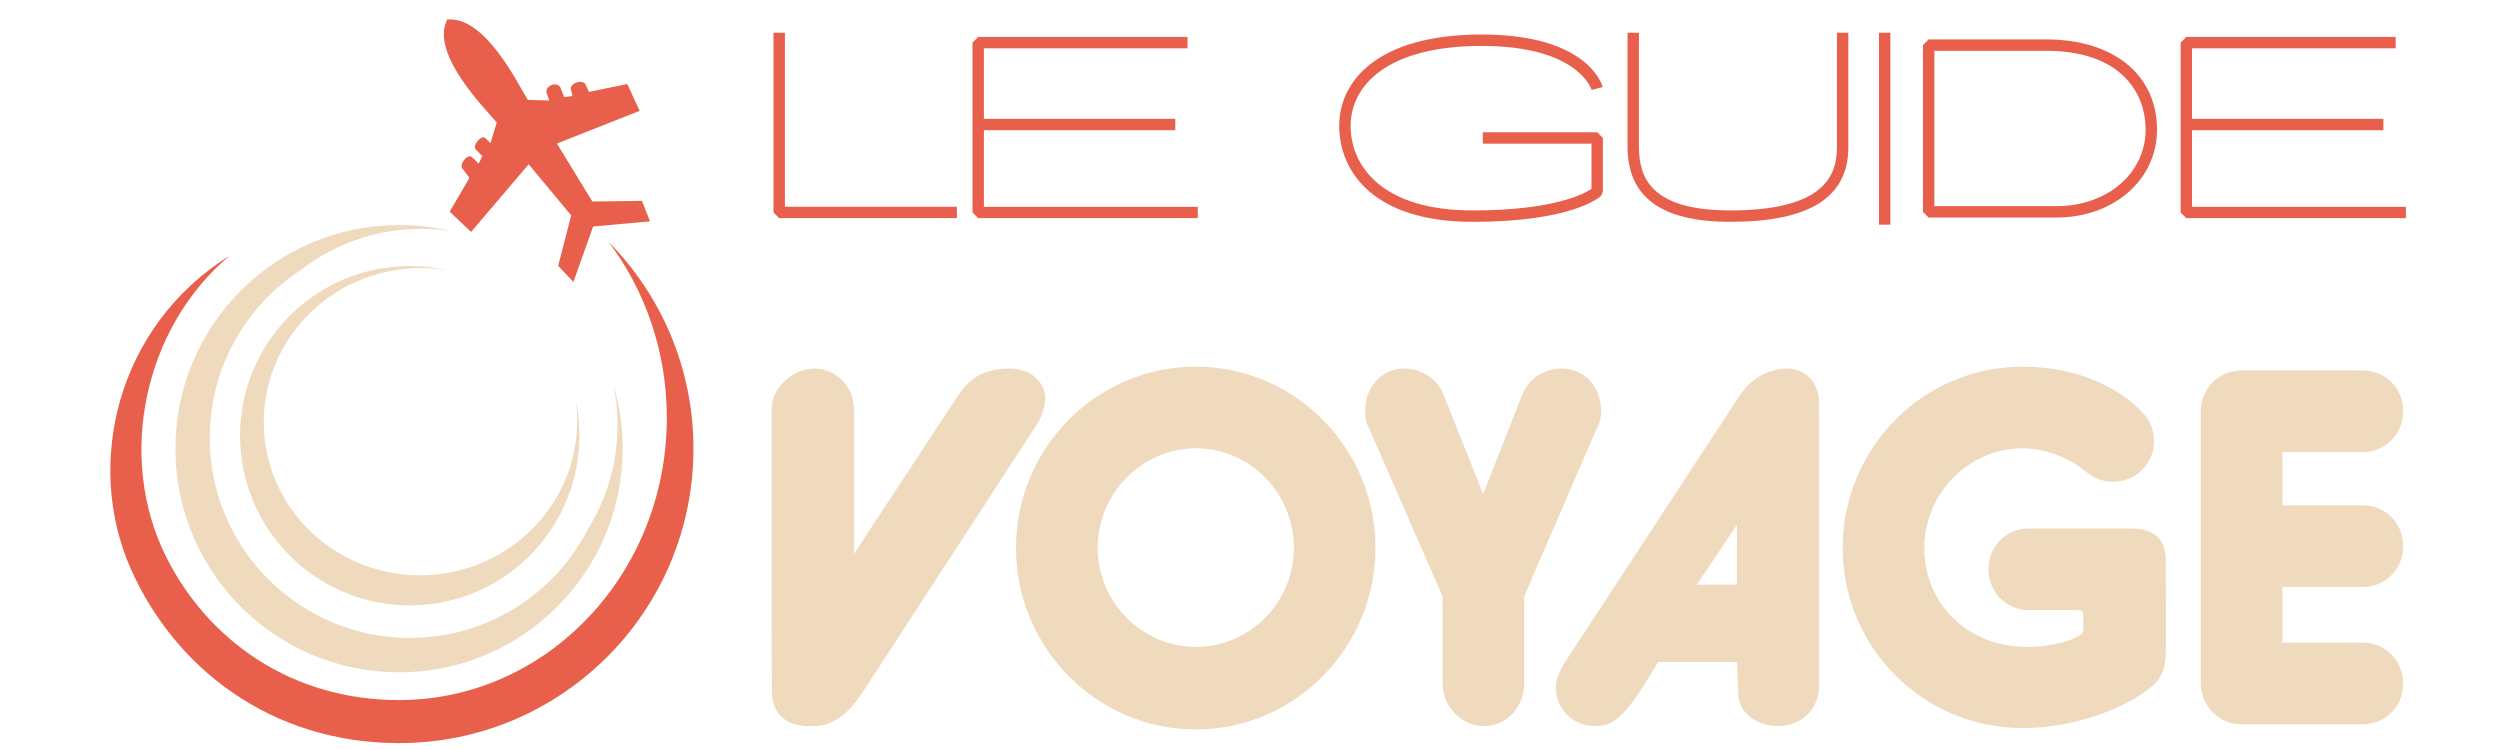
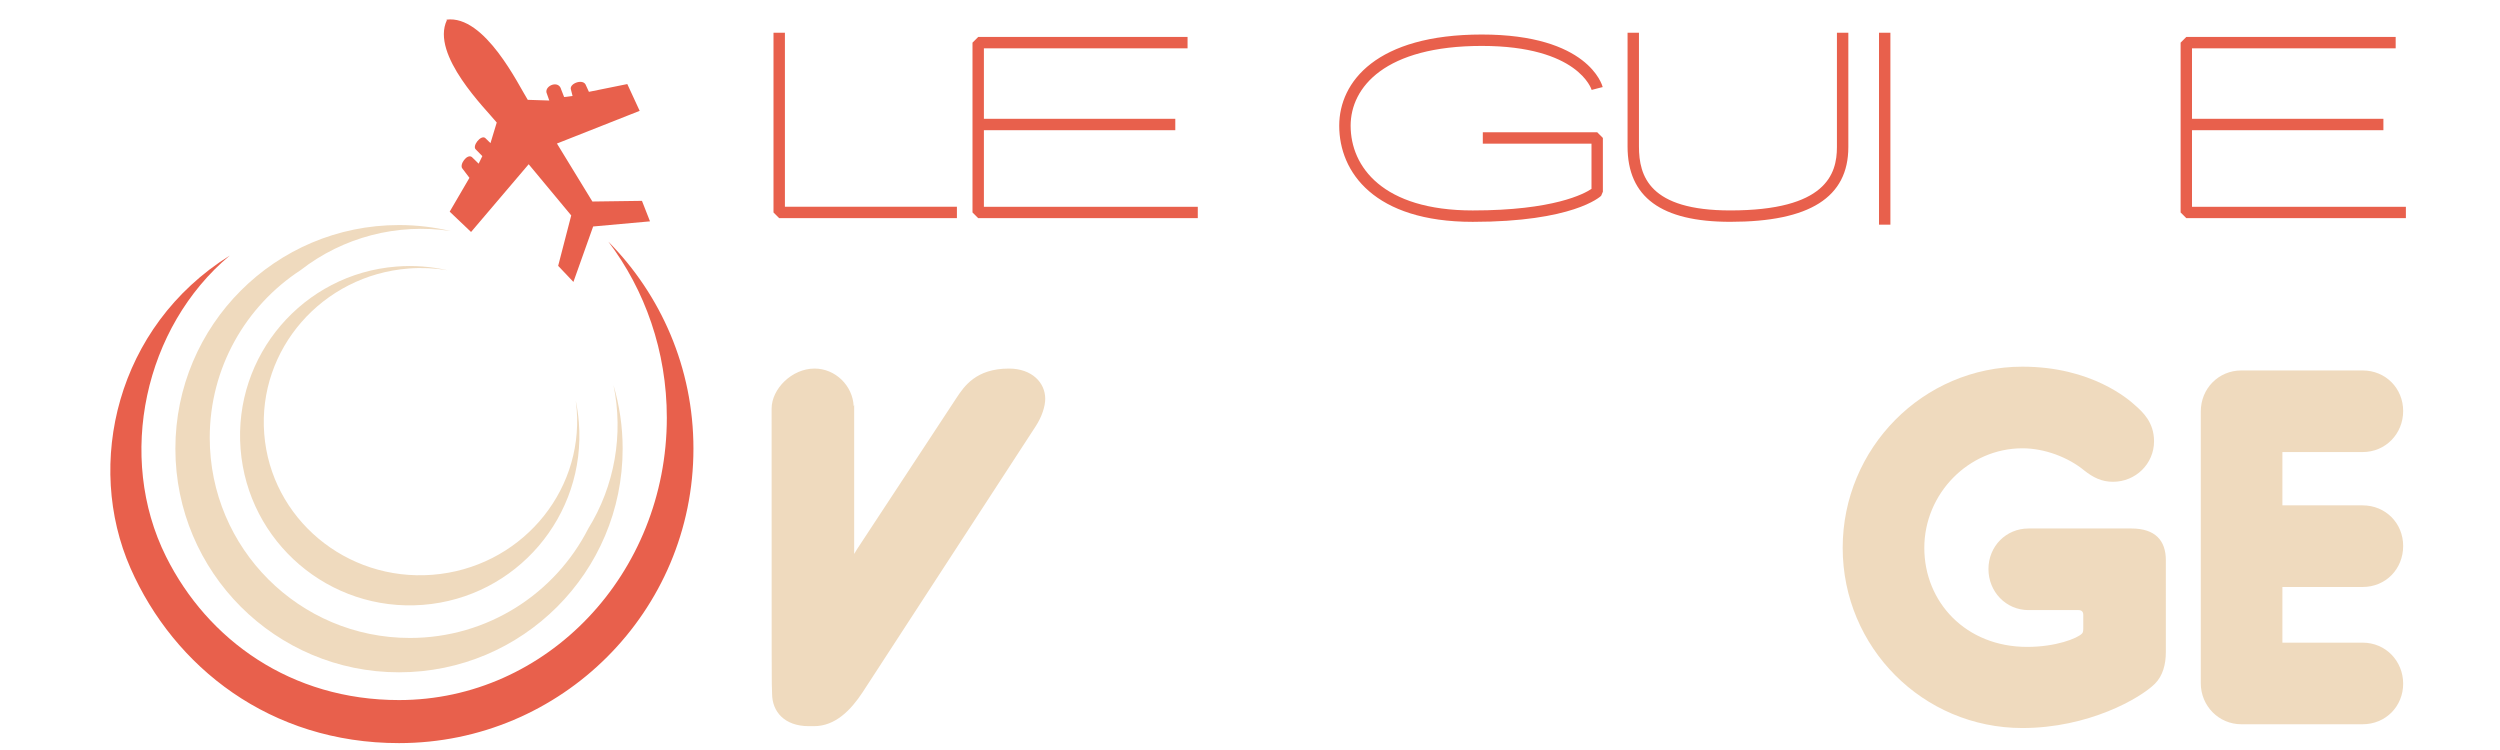
<svg xmlns="http://www.w3.org/2000/svg" version="1.1" id="Calque_1" x="0px" y="0px" width="200px" height="60px" viewBox="0 0 200 60" enable-background="new 0 0 200 60" xml:space="preserve">
  <path fill-rule="evenodd" clip-rule="evenodd" fill="#EFDABE" d="M31.723,21.324c1.4-0.109,2.768-0.001,4.068,0.294  c-1.004-0.168-2.045-0.218-3.108-0.136c-6.902,0.538-12.071,6.458-11.545,13.224c0.527,6.766,6.551,11.815,13.453,11.277  c6.903-0.538,12.071-6.459,11.545-13.225c-0.02-0.237-0.044-0.472-0.077-0.706c0.12,0.571,0.205,1.154,0.251,1.75  c0.582,7.474-5.004,14.005-12.479,14.587c-7.474,0.581-14.004-5.006-14.586-12.479S24.248,21.906,31.723,21.324" />
  <path fill-rule="evenodd" clip-rule="evenodd" fill="#E8604C" d="M48.67,19.334c4.207,4.255,6.805,10.104,6.805,16.56  c0,13.01-10.545,23.555-23.556,23.555c-10.298,0-17.995-6.075-21.481-14.001c-3.648-8.294-1.144-19.32,7.941-25.002  c-6.836,5.718-9.079,16.095-5.099,24.076c3.334,6.688,10.006,11.483,18.64,11.483c11.833,0,21.426-10.111,21.426-22.586  C53.346,28.091,51.596,23.196,48.67,19.334" />
  <path fill-rule="evenodd" clip-rule="evenodd" fill="#EFDABE" d="M31.92,18.004c1.421,0,2.803,0.167,4.129,0.479  c-4.263-0.642-8.598,0.478-12.009,3.134c-4.372,2.857-7.261,7.795-7.261,13.409c0,8.842,7.167,16.01,16.01,16.01  c6.226,0,11.622-3.554,14.269-8.744c2.12-3.42,2.836-7.546,2.021-11.478c0.477,1.612,0.733,3.317,0.733,5.081  c0,9.881-8.011,17.89-17.892,17.89c-9.88,0-17.89-8.009-17.89-17.89C14.03,26.013,22.04,18.004,31.92,18.004" />
  <path fill-rule="evenodd" clip-rule="evenodd" fill="#E8604C" d="M52,17.708l-0.643-1.64l-3.966,0.054l-2.836-4.64l6.618-2.615  l-0.989-2.142l-3.071,0.622l-0.237-0.517C46.693,6.269,45.6,6.643,45.66,7.107l0.144,0.572l-0.674,0.084l-0.234-0.601  c-0.198-0.778-1.301-0.317-1.178,0.24l0.225,0.64l-1.723-0.056c-0.716-1.136-3.435-6.82-6.502-6.414l0.031,0.044  c-1.314,2.774,3.15,7.146,3.99,8.186l-0.5,1.649l-0.424-0.415c-0.352-0.268-1.066,0.656-0.748,0.922l0.52,0.532l-0.295,0.604  l-0.539-0.528c-0.377-0.3-1.038,0.614-0.755,0.926l0.558,0.735l-1.58,2.706l1.709,1.626l4.61-5.419l3.403,4.095l-1.045,4.034  l1.22,1.286l1.579-4.436L52,17.708z" />
  <g>
    <g>
      <path fill="#E8604C" d="M76.553,16.541v0.912H62.336l-0.456-0.456V2.619h0.913v13.922H76.553z" />
      <path fill="#E8604C" d="M95.823,16.541v0.912H78.256L77.8,16.997V3.412l0.456-0.457h16.749v0.913H78.712v5.636h15.312v0.913    H78.712v6.125H95.823z" />
      <path fill="#E8604C" d="M128.23,11.035v4.302l-0.14,0.33c-0.089,0.084-2.269,2.081-10.273,2.081    c-7.873,0-10.679-3.973-10.679-7.689c0-3.527,2.994-7.297,11.403-7.297c8.51,0,9.631,4.033,9.675,4.204l-0.443,0.112l-0.44,0.117    c-0.01-0.036-1.06-3.521-8.791-3.521c-7.735,0-10.491,3.298-10.491,6.385c0,3.276,2.564,6.777,9.767,6.777    c6.468,0,8.92-1.332,9.502-1.725v-3.619h-8.695v-0.912h9.151L128.23,11.035z" />
      <path fill="#E8604C" d="M147.867,2.619v9.148c0,4.022-3.089,5.978-9.443,5.978c-5.53,0-8.219-1.971-8.219-6.026v-9.1h0.912v9.1    c0,2.381,0.83,5.115,7.307,5.115c7.646,0,8.531-2.892,8.531-5.066V2.619H147.867z" />
      <path fill="#E8604C" d="M150.32,17.972V2.619h0.912v15.353H150.32z" />
-       <path fill="#E8604C" d="M172.562,10.369c0,4.011-3.462,7.035-8.055,7.035h-10.212l-0.457-0.456V3.607l0.457-0.456h9.396    C169.08,3.151,172.562,5.984,172.562,10.369z M171.65,10.369c0-3.048-2.09-6.305-7.96-6.305h-8.94v12.428h9.757    C168.579,16.492,171.65,13.859,171.65,10.369z" />
      <path fill="#E8604C" d="M192.471,16.541v0.912h-17.566l-0.456-0.456V3.412l0.456-0.457h16.749v0.913H175.36v5.636h15.312v0.913    H175.36v6.125H192.471z" />
    </g>
  </g>
  <g>
    <path fill="#EFDABE" d="M68.295,32.505l0.038-0.114v11.927l0.227-0.378l7.963-12.114c0.604-0.906,1.547-2.34,4.189-2.34   c1.849,0,2.906,1.133,2.906,2.416c0,0.604-0.265,1.434-0.755,2.188l-13.85,21.285c-0.944,1.435-2.189,2.718-3.887,2.718H64.71   c-1.962,0-2.943-1.17-2.943-2.604c-0.038-0.718-0.038-0.869-0.038-22.796c0-1.584,1.623-3.208,3.435-3.208   C66.824,29.485,68.22,30.844,68.295,32.505z" />
-     <path fill="#EFDABE" d="M95.66,29.334c7.963,0,14.379,6.529,14.379,14.493c0,7.963-6.416,14.529-14.379,14.529   c-7.963,0-14.379-6.566-14.379-14.529C81.281,35.863,87.697,29.334,95.66,29.334z M95.66,51.751c4.377,0,7.851-3.584,7.851-7.924   c0-4.341-3.473-7.964-7.851-7.964c-4.303,0-7.85,3.623-7.85,7.964C87.81,48.167,91.357,51.751,95.66,51.751z" />
-     <path fill="#EFDABE" d="M112.347,29.485c1.32,0,2.604,0.755,3.133,2.077l3.17,7.963l3.133-7.963   c0.527-1.322,1.812-2.077,3.132-2.077c1.888,0,3.17,1.509,3.17,3.359c0,0.302,0,0.868-0.302,1.321l-5.849,13.549v6.943   c0,1.85-1.322,3.435-3.247,3.435c-1.773,0-3.282-1.585-3.282-3.435v-6.943l-5.888-13.474c-0.302-0.528-0.302-1.095-0.302-1.396   C109.215,30.994,110.497,29.485,112.347,29.485z" />
-     <path fill="#EFDABE" d="M142.202,58.092c-1.548,0-3.058-0.98-3.133-2.491l-0.113-2.642h-6.303   c-2.378,4.001-3.359,5.133-4.982,5.133c-1.849,0-3.207-1.321-3.207-3.208c0-0.528,0.453-1.472,0.642-1.773l14.076-21.475   c0.869-1.32,2.265-2.151,3.813-2.151c1.472,0,2.528,1.17,2.528,2.755v22.644C145.522,56.771,144.088,58.092,142.202,58.092z    M135.748,46.771h3.208v-4.794L135.748,46.771z" />
    <path fill="#EFDABE" d="M173.266,52.204c0,0.906-0.227,1.85-0.868,2.491c-1.17,1.169-5.321,3.547-10.605,3.547   c-7.963,0-14.378-6.452-14.378-14.415c0-7.964,6.415-14.493,14.378-14.493c5.548,0,8.529,2.643,9.02,3.095   c0.604,0.529,1.511,1.358,1.511,2.868c0,1.812-1.472,3.246-3.284,3.246c-0.906,0-1.585-0.34-2.301-0.906   c-1.284-1.056-3.172-1.773-4.945-1.773c-4.302,0-7.849,3.623-7.849,7.964c0,4.34,3.32,7.924,8.227,7.924   c2.302,0,4-0.679,4.378-1.057c0.037-0.037,0.112-0.112,0.112-0.378v-1.131c0-0.227-0.112-0.378-0.376-0.378h-4.001   c-1.812,0-3.208-1.472-3.208-3.282c0-1.813,1.396-3.247,3.208-3.247h8.227c1.925,0,2.756,0.981,2.756,2.529V52.204z" />
    <path fill="#EFDABE" d="M182.592,46.959v4.453h6.415c1.85,0,3.246,1.472,3.246,3.283s-1.396,3.245-3.246,3.245h-9.699   c-1.811,0-3.245-1.472-3.245-3.283V32.919c0-1.849,1.435-3.283,3.245-3.283h9.699c1.85,0,3.246,1.434,3.246,3.246   s-1.396,3.283-3.246,3.283h-6.415v4.264h6.415c1.85,0,3.246,1.435,3.246,3.246c0,1.851-1.396,3.284-3.246,3.284H182.592z" />
  </g>
</svg>